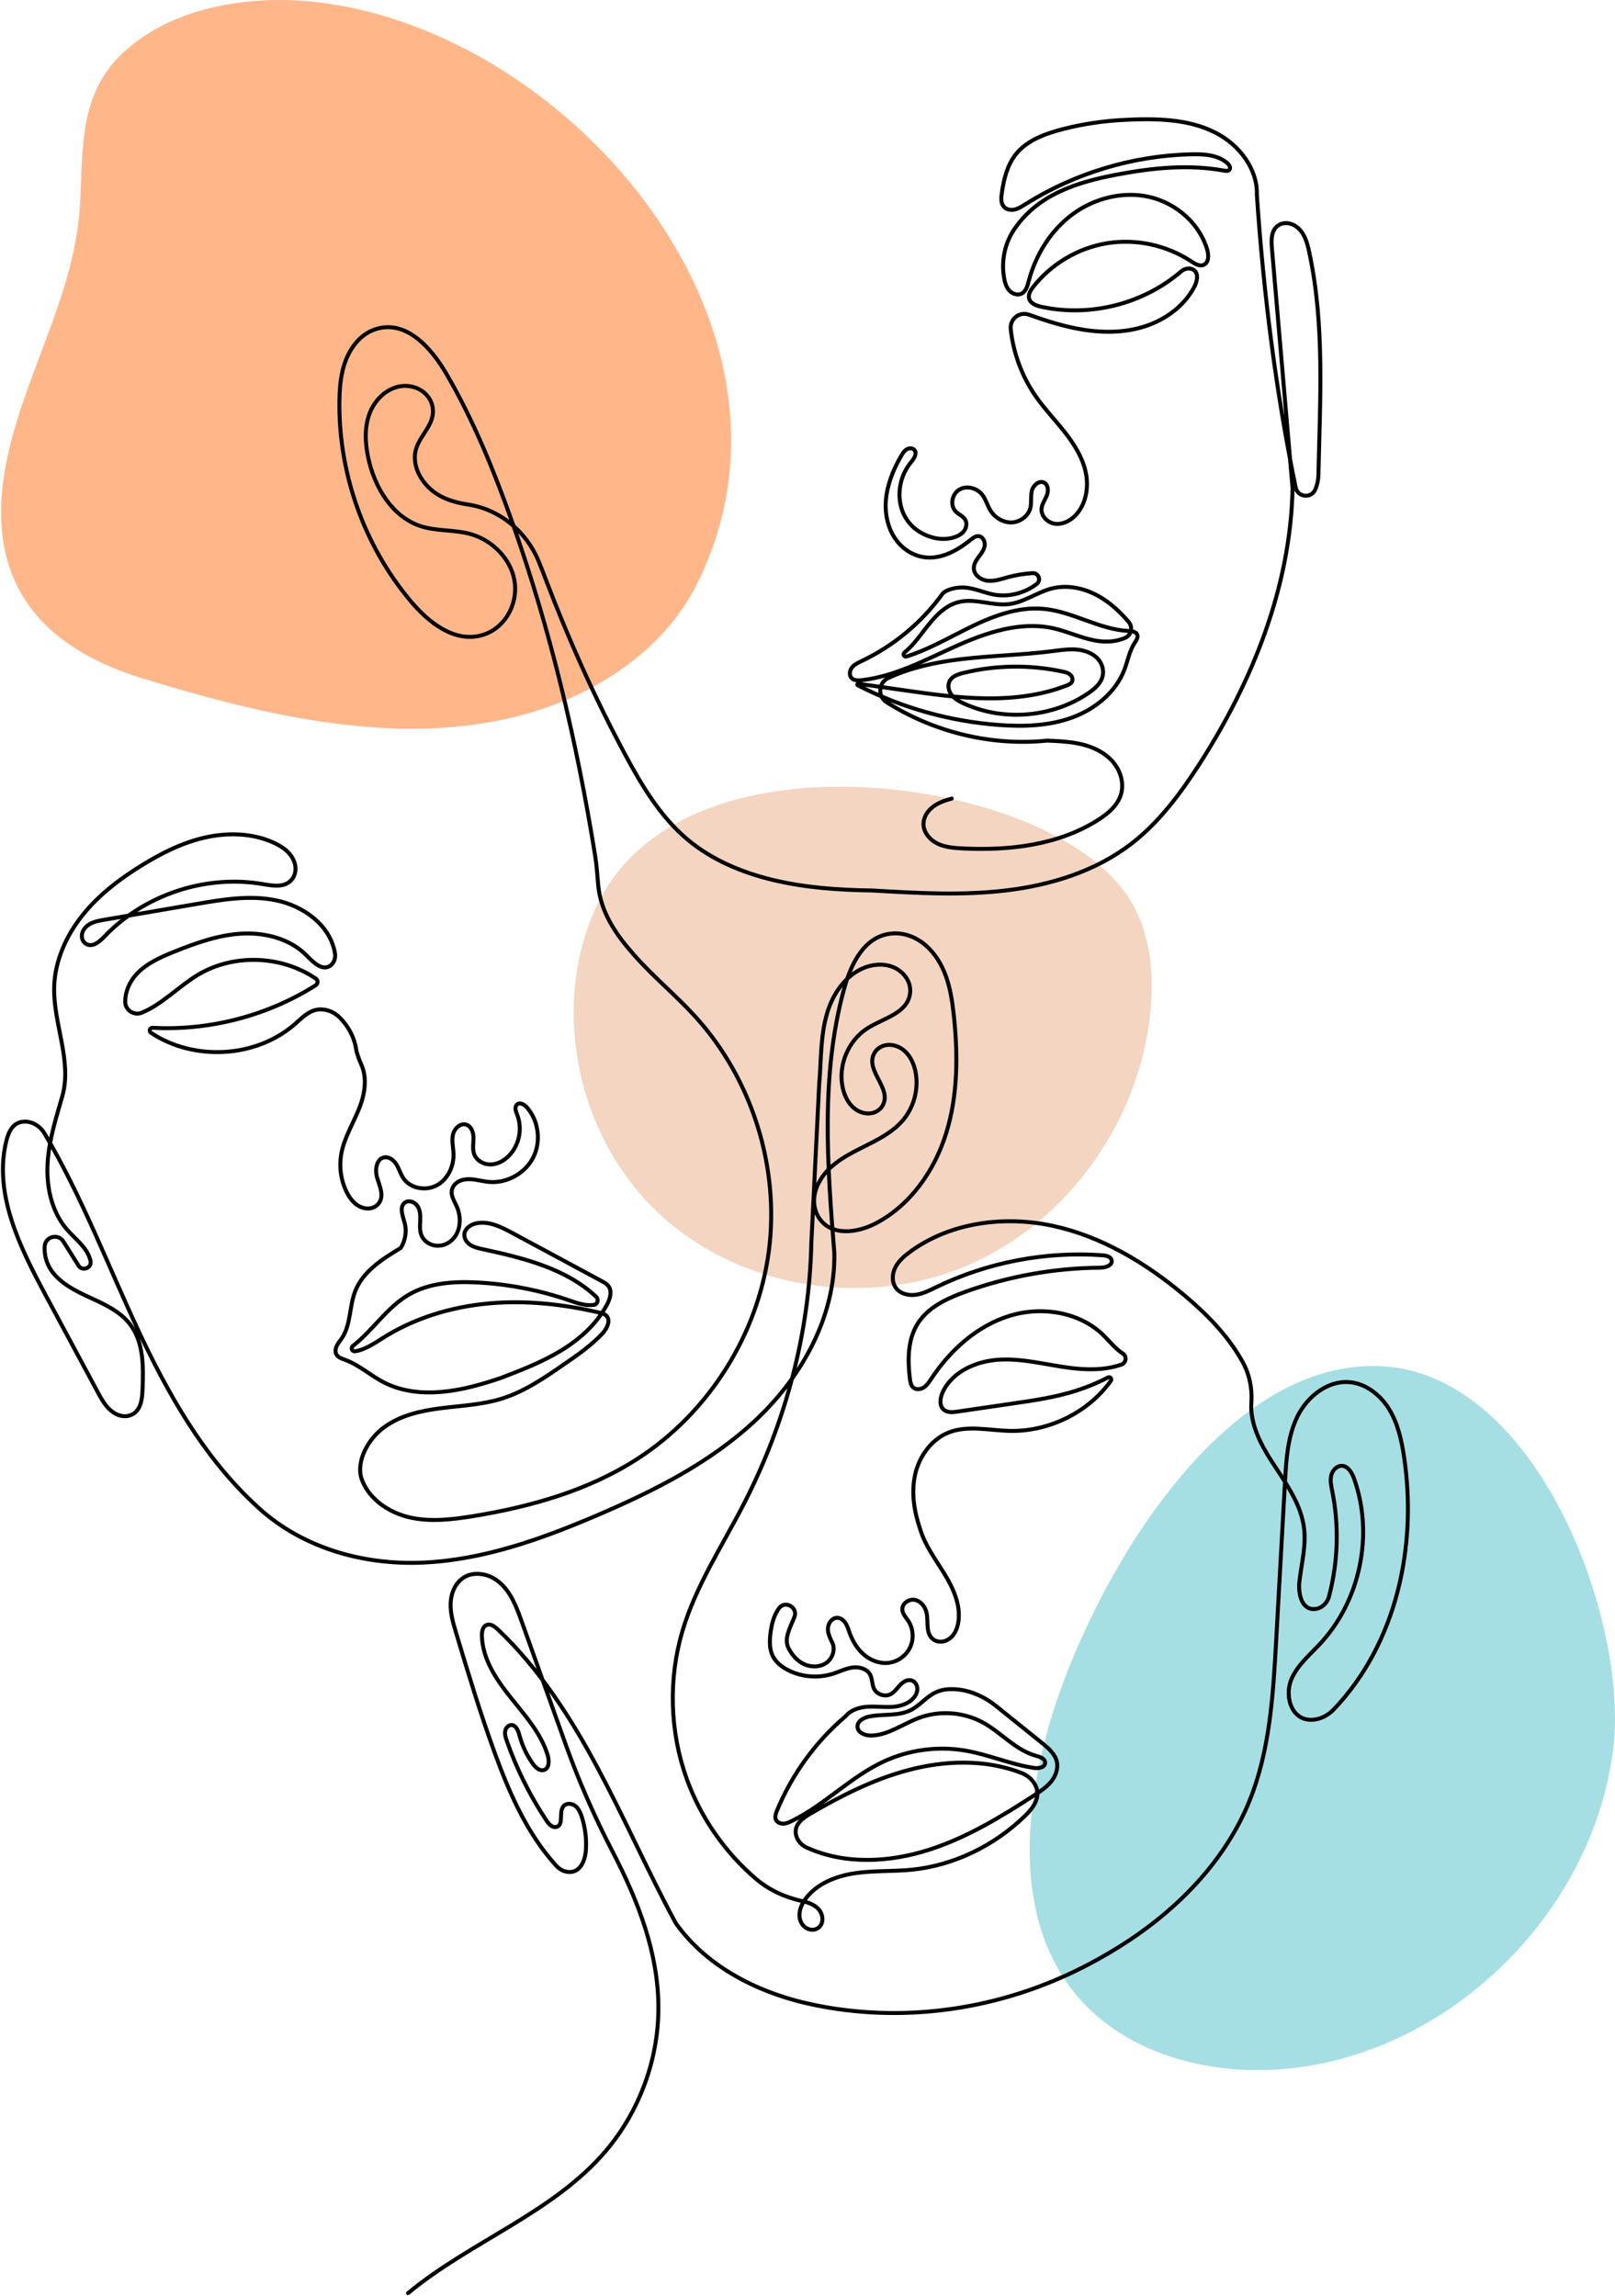
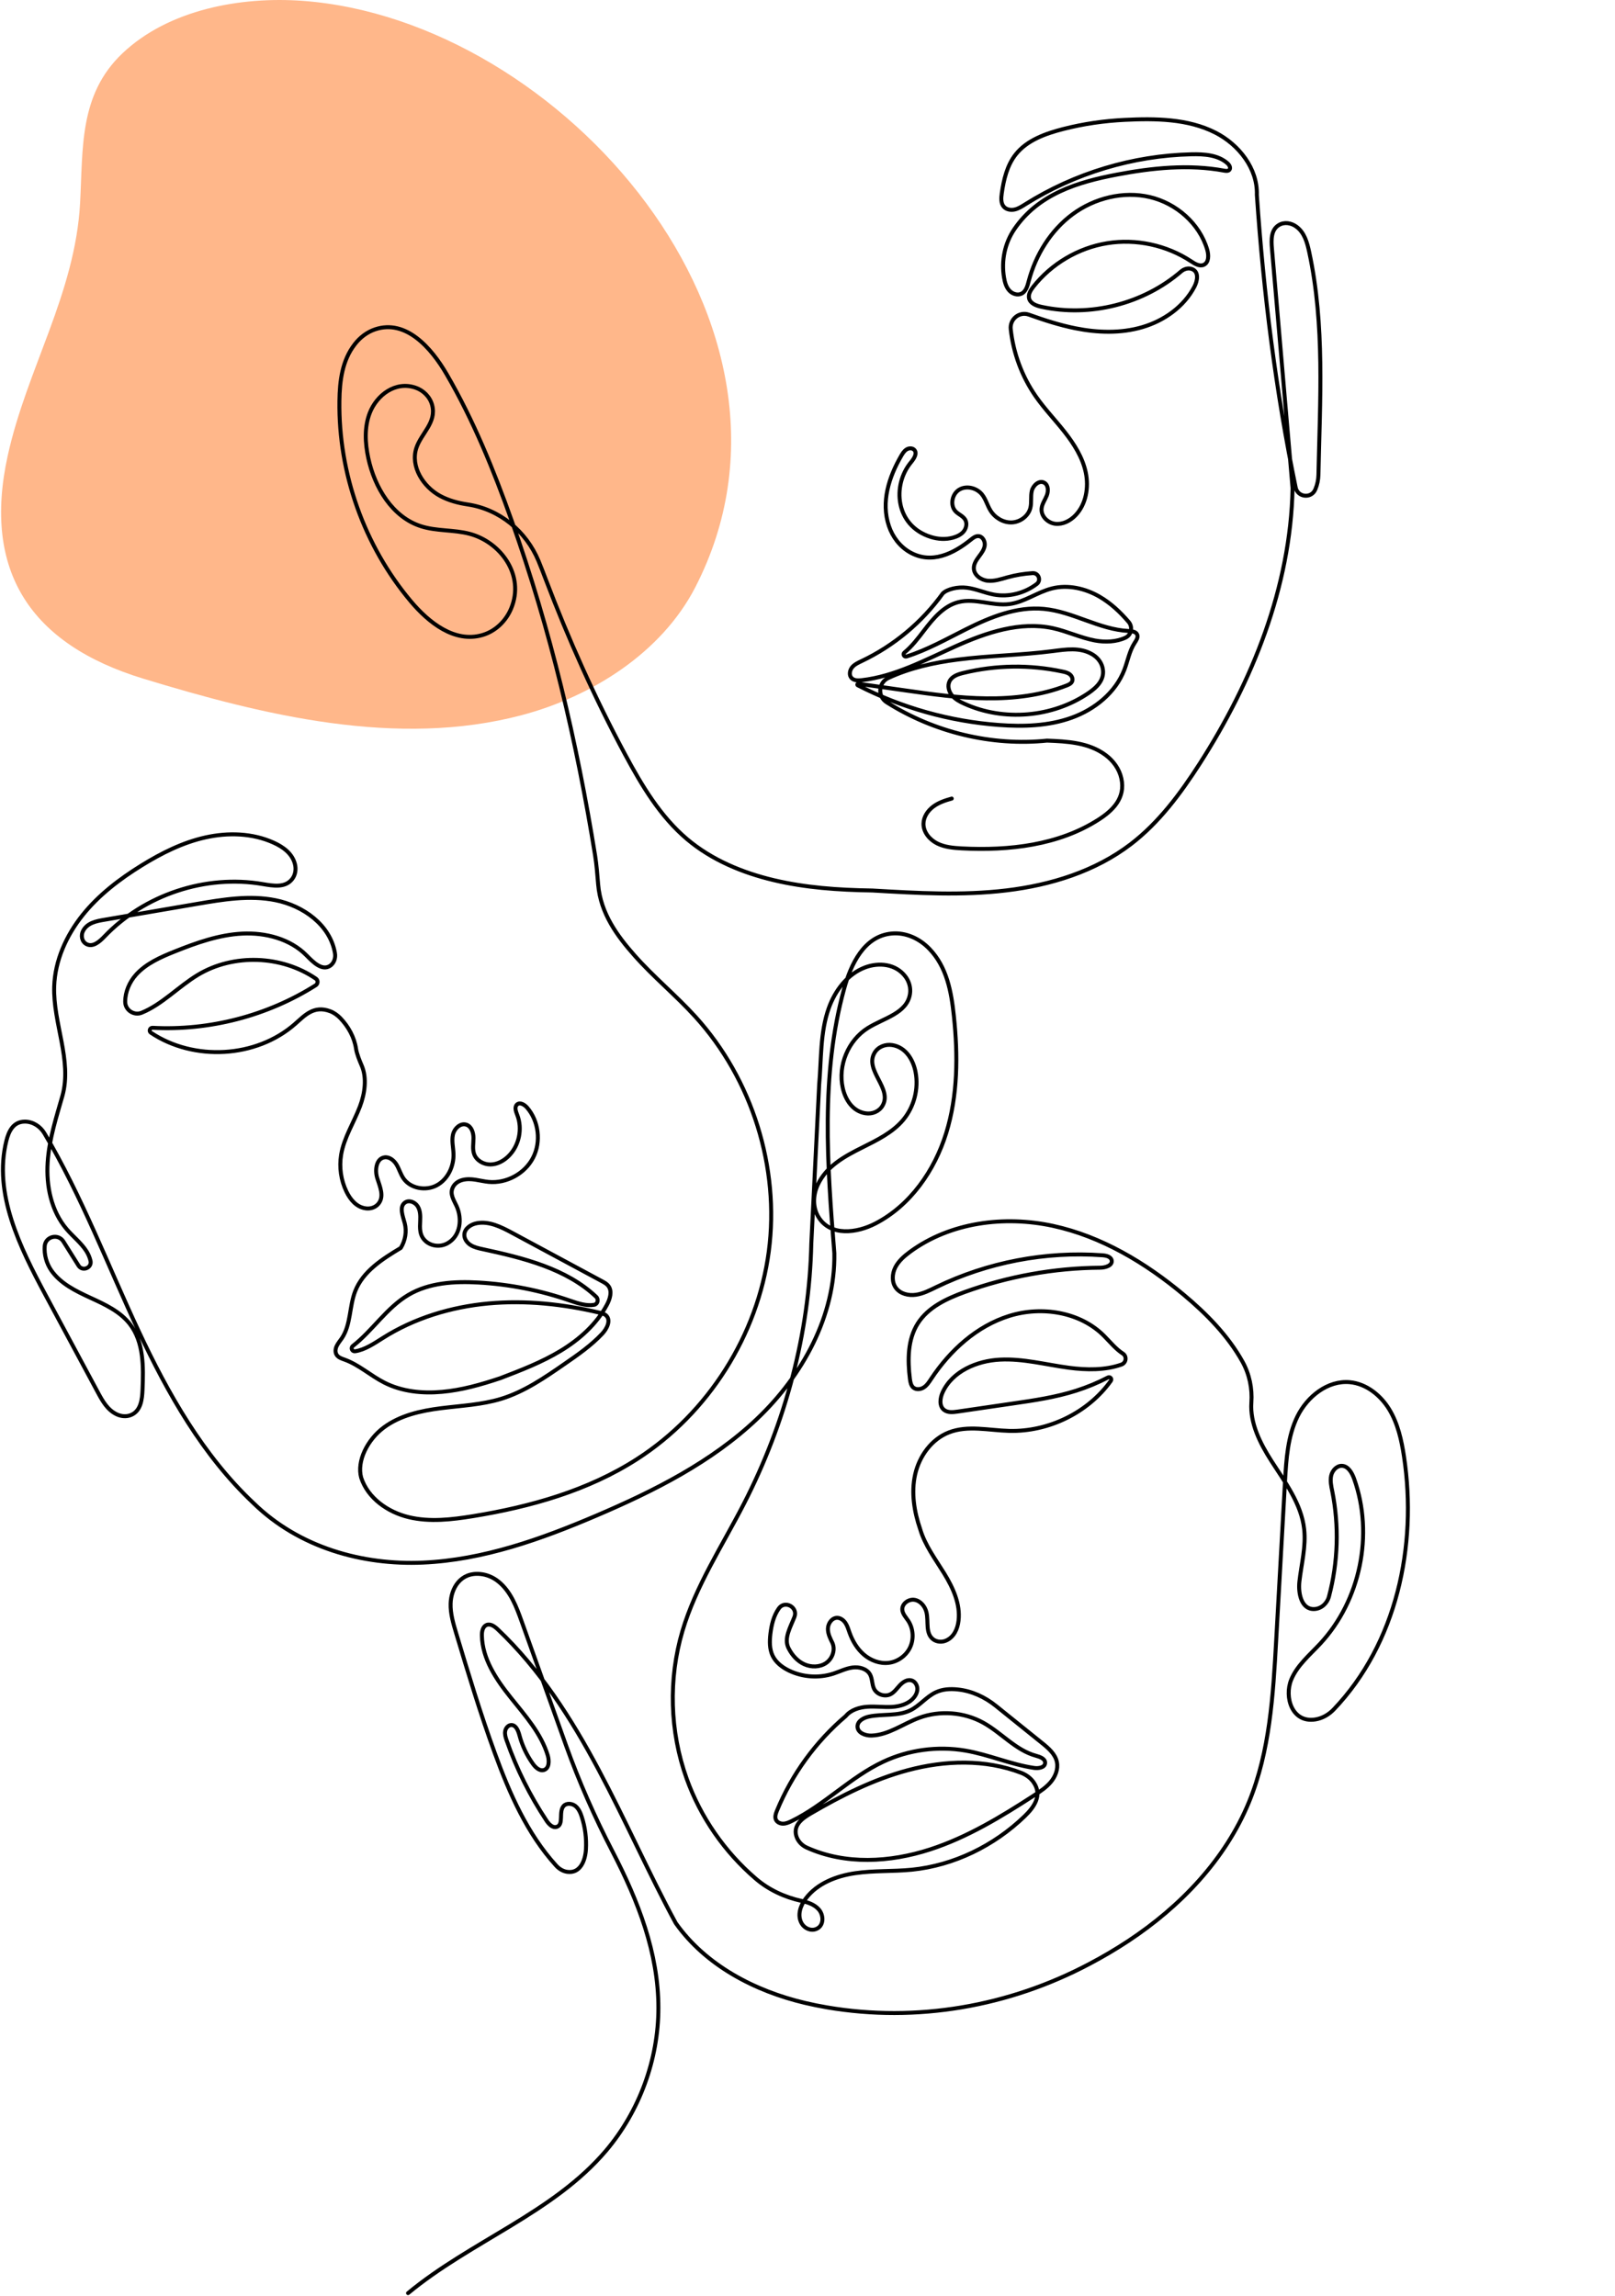
<svg xmlns="http://www.w3.org/2000/svg" width="408" height="580" viewBox="0 0 408 580" fill="none">
  <g clip-path="url(#clip0_11183_230)">
    <path d="M1.954 115.088C-4.463 144.284 7.658 162.731 36.193 171.441C66.496 180.679 100.364 189.004 131.85 180.65C149.476 175.974 167.13 164.926 175.672 148.318C209.583 82.413 141.776 5.018 76.464 0.214C60.877 -0.927 42.638 2.366 30.931 13.472C19.922 23.921 20.991 37.436 20.235 51.278C18.995 74.159 6.759 93.205 1.954 115.102V115.088Z" fill="#FF7017" fill-opacity="0.5" />
-     <path d="M150.075 230.304C139.009 255.822 146.282 287.883 166.702 306.772C187.109 325.675 219.009 330.622 244.563 319.602C270.118 308.583 288.257 282.58 290.695 254.881C291.48 245.942 290.667 236.576 286.303 228.736C281.569 220.225 273.155 214.38 264.428 210.046C232.171 194.022 167.373 190.43 150.075 230.304Z" fill="#E8AC84" fill-opacity="0.5" />
-     <path d="M265.241 435.075C258.652 457.585 256.499 483.973 270.788 502.576C284.078 519.869 308.463 525.414 330.011 521.993C369.44 515.749 402.667 481.364 407.558 441.747C411.551 409.386 388.178 345.962 347.879 345.078C306.581 344.18 274.781 402.486 265.241 435.061V435.075Z" fill="#4FC1C8" fill-opacity="0.5" />
    <path d="M103.087 579.287C118.973 566.143 139.765 559.015 153.098 543.305C161.554 533.326 166.332 520.296 166.332 507.224C166.332 493.353 161.226 480.238 154.724 467.692C150.232 459.025 146.282 450.086 142.988 440.906L131.779 409.585C130.453 405.879 129.027 402.016 125.889 399.507C124.592 398.466 123.009 397.782 121.355 397.625C116.292 397.126 113.954 401.246 113.84 405.109C113.768 407.647 114.51 410.127 115.237 412.551C118.289 422.701 121.355 432.88 124.991 442.83C128.713 453.037 133.162 463.216 140.492 471.285C141.234 472.112 142.232 472.725 143.33 472.867C146.61 473.309 147.85 469.988 148.021 467.25C148.193 464.456 147.836 461.619 146.966 458.954C146.638 457.927 146.182 456.886 145.34 456.216C144.485 455.561 143.13 455.432 142.403 456.216C141.062 457.67 142.517 460.907 140.649 461.505C139.608 461.833 138.652 460.821 138.053 459.909C133.889 453.636 130.496 446.836 128.014 439.722C127.743 438.967 127.487 438.154 127.615 437.356C127.743 436.558 128.371 435.773 129.184 435.773C130.381 435.773 130.923 437.242 131.237 438.397C131.922 440.963 133.077 443.415 134.631 445.581C135.301 446.508 136.328 447.478 137.426 447.135C138.766 446.708 138.781 444.812 138.381 443.457C136.699 437.869 132.649 433.364 128.998 428.802C125.348 424.24 121.868 419.051 121.74 413.206C121.711 412.151 121.954 410.897 122.923 410.498C123.922 410.099 124.963 410.868 125.747 411.61C136.357 421.66 144.342 434.148 151.216 447.05C158.089 459.937 163.95 473.352 170.724 485.826C178.282 496.503 190.674 502.976 203.408 505.984C205.234 506.411 207.059 506.782 208.898 507.096C231.572 510.973 254.93 506.882 275.251 496.104C278.603 494.337 281.868 492.412 285.048 490.316C298.196 481.635 309.59 469.745 315.565 455.161C320.799 442.374 321.626 428.289 322.396 414.504L324.635 374.231C324.948 368.628 325.305 362.855 327.772 357.822C330.253 352.79 335.43 348.656 341.005 349.169C345.169 349.554 348.791 352.462 350.973 356.04C353.141 359.619 354.068 363.81 354.695 367.944C358.103 390.568 352.827 415.188 336.955 431.825C335.715 433.122 334.089 434.077 332.321 434.362C326.431 435.317 324.406 428.76 326.189 424.355C327.672 420.719 330.838 418.11 333.504 415.245C343.658 404.339 347.109 387.631 342.103 373.589C341.561 372.078 340.606 370.353 339.009 370.296C337.683 370.253 336.599 371.48 336.299 372.763C336.014 374.06 336.299 375.4 336.57 376.697C338.324 385.493 338.039 394.688 335.729 403.356C335.273 405.052 333.804 406.392 332.05 406.478C328.784 406.634 327.929 402.529 328.271 399.521C328.77 395.101 329.968 390.696 329.469 386.263C328.756 379.862 324.663 374.459 321.184 369.042C318.346 364.608 315.765 359.505 316.135 354.315C316.392 350.737 315.636 347.13 313.897 343.994C310.275 337.465 304.813 331.891 299.023 327.058C289.369 318.989 278.246 312.318 265.954 309.666C253.661 307.029 240.071 308.782 229.918 316.224C228.449 317.307 227.009 318.547 226.182 320.173C225.355 321.812 225.255 323.908 226.353 325.376C227.465 326.859 229.533 327.343 231.358 327.087C233.198 326.83 234.866 325.961 236.535 325.148C249.512 318.861 264.157 316.067 278.531 317.108C279.472 317.179 280.642 317.45 280.841 318.376C281.112 319.674 279.273 320.244 277.947 320.244C266.296 320.329 254.674 322.425 243.722 326.388C239.173 328.042 234.481 330.223 231.872 334.314C229.291 338.377 229.276 343.552 229.875 348.342C229.975 349.141 230.132 349.996 230.731 350.523C231.458 351.136 232.613 351.008 233.412 350.466C234.21 349.939 234.738 349.098 235.266 348.299C240.014 341.129 246.745 334.999 254.945 332.433C263.144 329.867 272.884 331.392 278.945 337.494C280.428 338.99 281.925 340.829 283.651 341.927C284.749 342.626 284.521 344.294 283.294 344.721C279.159 346.175 274.453 346.104 270.046 345.52C264.242 344.75 258.481 343.167 252.635 343.467C246.788 343.752 240.556 346.418 238.132 351.749C237.476 353.189 237.234 355.157 238.474 356.154C239.401 356.896 240.713 356.767 241.897 356.596C246.545 355.926 251.18 355.242 255.829 354.558C261.248 353.774 266.681 352.975 271.9 351.307C274.652 350.424 277.348 349.312 279.914 347.972C280.442 347.701 280.984 348.328 280.642 348.813C274.881 356.867 264.898 361.728 254.959 361.472C249.825 361.344 244.492 359.989 239.715 361.857C235.323 363.567 232.242 367.859 231.201 372.449C230.16 377.054 230.959 381.901 232.456 386.263C233.654 390.34 236.278 393.818 238.517 397.454C240.742 401.075 242.667 405.209 242.153 409.443C241.911 411.481 241.012 413.577 238.988 414.447C237.932 414.903 236.649 414.803 235.736 414.119C233.74 412.593 234.61 409.657 234.053 407.304C233.697 405.808 232.57 404.425 231.073 404.154C229.561 403.883 227.85 405.109 227.95 406.634C228.021 407.704 228.848 408.545 229.447 409.443C230.731 411.396 230.916 414.019 229.932 416.129C228.948 418.239 226.824 419.793 224.499 420.064C222.26 420.334 219.979 419.465 218.267 418.011C216.556 416.557 215.373 414.546 214.617 412.422C214.332 411.61 214.089 410.769 213.619 410.042C213.148 409.315 212.392 408.716 211.537 408.687C210.196 408.659 209.184 410.084 209.155 411.424C209.127 412.764 209.797 414.019 210.296 415.031C211.08 416.785 210.296 419.009 208.699 420.106C207.116 421.19 204.934 421.218 203.18 420.42C201.426 419.622 200.086 418.096 199.216 416.371C197.961 413.891 199.658 411.139 200.699 408.473C201.654 406.007 198.26 404.168 196.749 406.335C195.422 408.217 194.895 410.498 194.624 412.765C194.41 414.632 194.381 416.585 195.194 418.282C196.021 419.992 197.633 421.218 199.358 422.045C202.795 423.699 206.873 423.97 210.51 422.801C212.135 422.273 213.676 421.475 215.373 421.247C217.055 421.019 219.023 421.546 219.822 423.043C220.406 424.141 220.264 425.523 220.82 426.635C221.547 428.075 223.515 428.717 224.955 428.004C225.954 427.505 226.595 426.507 227.365 425.695C228.135 424.882 229.248 424.169 230.317 424.511C231.144 424.768 231.686 425.623 231.743 426.479C231.8 427.334 231.43 428.189 230.873 428.845C229.561 430.442 227.394 431.069 225.34 431.197C223.273 431.311 221.205 431.012 219.152 431.155C217.098 431.283 214.93 431.967 213.676 433.507C206.089 439.936 200.071 448.219 196.278 457.428C195.979 458.169 195.693 459.011 196.036 459.723C196.349 460.379 197.148 460.721 197.889 460.693C198.631 460.678 199.316 460.365 199.986 460.037C208.271 456.003 214.802 448.946 223.144 445.04C229.547 442.032 236.877 441.048 243.85 442.231C249.74 443.229 255.301 445.724 261.205 446.608C262.36 446.779 263.971 446.537 264.029 445.368C264.086 444.284 262.731 443.814 261.69 443.529C256.613 442.146 253.005 437.741 248.399 435.189C243.522 432.495 237.462 432.024 232.228 433.949C228.178 435.431 224.499 438.297 220.178 438.439C218.61 438.496 216.642 437.741 216.627 436.158C216.627 434.761 218.182 433.92 219.551 433.635C223.03 432.908 226.838 433.607 230.018 432.038C232.385 430.869 234.053 428.588 236.449 427.491C238.175 426.692 240.043 426.593 241.968 426.792C245.504 427.163 248.813 428.703 251.579 430.926L263.201 440.278C264.841 441.59 266.595 443.087 267.009 445.14C267.365 446.907 266.638 448.746 265.497 450.129C264.356 451.512 262.816 452.524 261.305 453.508C252.977 458.911 244.406 464.143 234.952 467.208C224.841 470.487 213.533 471.142 203.779 466.723C202.538 466.153 201.526 465.084 201.155 463.758C200.385 461.006 202.724 459.338 204.806 458.127C212.563 453.608 220.649 449.516 229.333 447.192C238.717 444.683 248.898 444.355 258.011 447.862C259.251 448.347 260.378 449.16 261.134 450.257C263.444 453.593 261.134 456.63 258.838 458.839C251.137 466.267 240.984 471.256 230.332 472.326C225.569 472.796 220.749 472.511 216.014 473.209C211.28 473.908 206.446 475.775 203.565 479.596C202.225 481.378 201.355 483.787 202.496 485.84C203.223 487.137 204.806 487.864 206.189 487.308C208.171 486.524 208.143 483.887 206.902 482.419C205.818 481.136 204.121 480.565 202.481 480.195H202.424C198.203 479.254 194.196 477.401 190.916 474.578C183.073 467.849 176.97 459.068 173.476 449.331C169.198 437.427 168.813 424.155 172.406 412.023C175.8 400.604 182.474 390.497 187.922 379.905C198.417 359.505 204.478 336.823 204.963 314.114C205.619 300.742 206.289 287.384 206.945 274.026C207.515 267.668 207.173 260.854 209.369 254.695C210.966 250.205 214.118 246.042 218.581 244.374C222.032 243.091 226.267 243.462 228.72 246.669C229.676 247.924 230.132 249.535 229.889 251.089C229.148 255.993 223.258 257.176 219.223 259.713C214.289 262.807 211.636 269.151 212.906 274.839C213.561 277.804 215.401 280.755 218.681 281.24C220.364 281.496 222.103 280.784 222.959 279.315C225.512 274.953 218.353 270.42 220.92 265.986C221.804 264.446 223.658 263.719 225.412 264.005C228.82 264.546 230.702 267.697 231.301 270.819C232.114 275.053 230.93 279.615 228.164 282.922C225.483 286.115 221.59 287.997 217.868 289.865C213.405 292.089 208.784 294.583 206.588 299.316C205.362 301.954 205.276 305.076 206.831 307.542C209.868 312.36 216.456 311.519 221.162 309.082C229.975 304.52 236.107 295.724 239.045 286.229C241.982 276.749 242.025 266.585 240.984 256.706C240.342 250.59 239.216 244.26 234.781 239.684C232.314 237.118 228.891 235.521 225.34 235.821C218.31 236.419 214.959 243.533 213.219 249.905C207.301 271.475 208.998 294.313 210.781 316.58C211.052 332.418 202.738 347.515 191.244 358.435C179.75 369.341 165.305 376.612 150.731 382.841C136.713 388.829 122.053 394.075 106.824 394.745C91.594 395.415 75.537 390.967 64 379.677C51.266 367.673 42.453 352.12 35.023 336.268C27.194 319.56 20.663 302.196 11.237 286.315C10.196 284.561 8.342 283.35 6.317 283.335C3.294 283.335 2.196 285.859 1.611 288.182C-1.697 301.512 5.02 315.069 11.522 327.172C15.914 335.341 20.307 343.524 24.699 351.692C25.882 353.888 27.123 356.154 29.476 357.281C30.588 357.808 31.9 357.936 33.041 357.48C35.579 356.468 35.907 353.546 36.007 351.051C36.25 345.306 36.335 339.033 32.813 334.486C30.331 331.278 26.481 329.524 22.802 327.828C19.123 326.132 15.301 324.264 12.977 320.957C11.75 319.203 11.123 316.908 11.294 314.784C11.494 312.332 14.717 311.548 16.014 313.629L19.836 319.716C20.82 321.285 23.301 320.272 22.859 318.476C22.66 317.635 22.303 316.823 21.861 316.11C20.52 313.986 18.467 312.417 16.841 310.507C12.948 305.945 11.651 299.616 12.036 293.642C12.421 287.669 14.332 281.896 15.772 276.821C18.253 267.854 13.39 258.488 13.69 249.193C13.904 242.635 16.741 236.348 20.834 231.216C24.927 226.084 30.232 222.049 35.807 218.6C40.799 215.52 46.132 212.84 51.864 211.557C57.597 210.274 63.772 210.445 69.119 212.869C71.515 213.952 73.825 215.592 74.51 218.286C74.838 219.569 74.638 220.995 73.825 222.049C72.071 224.345 68.977 223.774 66.353 223.333C51.95 220.866 36.464 226.013 26.381 236.59C25.141 237.888 23.43 239.399 21.79 238.472C20.635 237.816 20.378 236.263 21.02 235.094C22.089 233.141 24.299 232.699 26.324 232.357L49.74 228.351C56.314 227.224 63.059 226.098 69.59 227.41C76.578 228.807 83.394 233.611 84.62 240.782C84.834 242.022 84.392 243.362 83.323 244.032C81.283 245.287 79.087 243.034 77.447 241.366C73.312 237.161 67.066 235.55 61.176 235.849C55.287 236.149 49.626 238.173 44.136 240.368C40.585 241.794 36.948 243.376 34.382 246.213C32.699 248.066 31.615 250.618 31.629 253.07C31.629 255.166 33.84 256.634 35.793 255.836C40.941 253.74 45.091 249.221 49.982 246.27C58.995 240.853 71.159 241.309 79.815 247.24C80.385 247.639 80.356 248.508 79.772 248.893C67.579 256.606 52.948 260.412 38.545 259.642C37.861 259.599 37.547 260.498 38.118 260.882C48.941 268.124 64.713 267.312 74.553 258.659C76.963 256.549 79.273 253.897 83.394 255.451C84.392 255.822 85.262 256.463 86.004 257.233C88.028 259.343 89.526 262.066 89.954 264.974C90.125 266.171 90.866 268.01 91.351 269.122C92.734 272.259 92.192 276.222 90.923 279.543C89.369 283.621 86.888 287.413 86.175 291.732C85.661 294.868 86.132 298.147 87.515 301.013C88.499 303.037 90.039 304.947 92.421 305.261C93.576 305.418 94.788 305.033 95.544 304.163C97.169 302.282 95.986 299.801 95.301 297.606C94.674 295.61 95.03 292.716 97.098 292.374C98.353 292.16 99.537 293.129 100.193 294.227C100.848 295.325 101.191 296.593 101.904 297.648C103.672 300.271 107.608 300.927 110.374 299.416C113.155 297.891 114.695 294.598 114.567 291.433C114.51 289.836 114.082 288.225 114.424 286.657C114.766 285.089 116.307 283.606 117.832 284.12C119.13 284.561 119.615 286.144 119.615 287.498C119.615 288.852 119.316 290.278 119.786 291.561C120.385 293.186 122.168 294.184 123.907 294.17C125.633 294.156 127.273 293.258 128.499 292.032C131.152 289.408 132.036 285.16 130.681 281.682C130.324 280.784 129.911 279.629 130.638 279.002C131.394 278.374 132.506 279.059 133.148 279.786C136.114 283.193 136.742 288.453 134.674 292.459C132.606 296.479 127.957 299.003 123.465 298.575C121.241 298.361 119.073 297.492 116.806 298.09C115.793 298.361 114.866 298.988 114.41 299.929C113.554 301.64 114.652 303.151 115.337 304.662C116.834 307.898 116.349 312.303 112.984 314.114C111.287 315.026 109.134 314.869 107.651 313.643C105.897 312.175 106.068 310.222 106.153 308.355C106.21 307.114 106.182 305.803 105.526 304.748C104.87 303.693 103.373 303.066 102.346 303.764C100.777 304.819 101.761 307.186 102.246 309.01C102.788 311.077 102.403 313.373 101.248 315.254C96.613 318.034 91.679 321.171 89.725 326.203C88.228 330.052 88.67 334.614 86.374 338.049C85.932 338.705 85.405 339.304 85.062 340.017C84.72 340.73 84.62 341.613 85.062 342.283C85.504 342.954 86.332 343.21 87.087 343.481C90.709 344.793 93.647 347.53 97.084 349.269C101.533 351.536 106.709 352.063 111.672 351.607C116.649 351.165 121.483 349.796 126.417 348.143C131.622 346.147 136.856 344.137 141.619 341.257C146.381 338.377 150.702 334.528 153.326 329.61C154.125 328.113 154.724 326.146 153.654 324.806C153.255 324.293 152.656 323.979 152.086 323.665C144.528 319.602 136.97 315.525 129.412 311.462C126.631 309.965 123.551 308.412 120.442 309.01C118.959 309.295 117.419 310.308 117.305 311.819C117.234 312.902 117.947 313.929 118.873 314.513C119.786 315.098 120.884 315.34 121.954 315.568C132.207 317.778 143.059 320.458 150.603 327.586C151.287 328.241 151.016 329.453 150.089 329.624C148.178 329.966 145.982 329.254 144.057 328.584C136.599 325.989 128.77 324.435 120.87 323.993C114.795 323.651 108.406 324.022 103.173 327.115C97.683 330.351 94.146 336.125 89.141 340.017C88.528 340.501 88.941 341.471 89.711 341.357C92.15 341 94.503 339.404 96.67 338.035C104.642 332.974 113.954 330.152 123.365 329.282C132.777 328.413 142.303 329.439 151.501 331.62C152.071 331.763 152.67 331.905 153.112 332.304C154.41 333.488 153.355 335.64 152.143 336.923C149.362 339.888 145.982 342.241 142.631 344.55C137.611 348.029 132.478 351.564 126.645 353.36C121.725 354.871 116.52 355.099 111.415 355.741C106.31 356.383 101.077 357.552 96.955 360.617C92.834 363.682 90.082 369.099 91.251 373.304C92.934 378.479 97.982 382 103.273 383.269C108.563 384.538 114.111 383.882 119.487 383.013C134.046 380.646 148.578 376.555 160.97 368.571C178.938 357.01 191.43 337.294 194.225 316.11C197.005 294.926 190.046 272.658 175.672 256.834C170.781 251.445 165.091 246.798 160.271 241.338C155.979 236.491 151.743 230.788 151.116 223.475C150.902 221.023 150.731 218.557 150.346 216.133C145.711 187.351 139.052 159.01 129.269 131.539C124.734 118.809 119.629 106.221 112.841 94.545C108.963 87.859 102.545 80.588 94.774 83.197C92.734 83.882 90.966 85.236 89.654 86.932C86.417 91.081 85.818 96.256 85.747 101.288C85.49 119.564 91.993 137.869 103.758 151.868C108.307 157.285 114.852 162.474 121.84 160.436C125.148 159.481 127.8 156.914 129.127 153.735C132.677 145.239 126.417 136.899 118.617 134.846C114.624 133.791 110.317 134.205 106.381 132.95C99.123 130.641 94.631 123.142 93.034 115.686C92.235 111.923 92.021 107.903 93.419 104.31C95.173 99.805 99.907 96.184 104.984 97.938C107.009 98.636 108.635 100.29 109.176 102.343C110.332 106.748 106.41 109.457 105.184 113.177C103.658 117.839 106.895 122.971 111.216 125.295C113.369 126.45 115.736 127.077 118.217 127.448C126.232 128.659 132.92 134.205 136.043 141.689C136.684 143.229 137.269 144.783 137.854 146.308C143.615 161.476 150.26 176.317 157.932 190.615C162.139 198.442 166.788 206.254 173.576 211.985C179.807 217.245 187.551 220.467 195.494 222.349C203.437 224.231 211.608 224.829 220.392 224.958C231.686 225.613 243.037 226.283 254.275 224.929C265.497 223.589 276.706 220.111 285.69 213.239C292.777 207.808 298.196 200.509 303.03 192.996C316.392 172.182 326.032 148.318 326.545 123.356C324.806 103.141 323.066 82.927 321.326 62.712C321.141 60.573 321.098 58.064 323.052 56.867C324.435 56.011 326.217 56.297 327.515 57.266C329.569 58.777 330.239 61.3 330.752 63.695C334.717 82.085 333.462 101.16 333.077 119.963C333.048 121.218 332.791 122.444 332.307 123.598L332.278 123.656C331.28 126.008 327.843 125.651 327.33 123.157C322.31 98.836 319.216 74.116 317.519 49.211C317.733 42.582 312.984 36.538 307.066 33.516C300.107 29.966 291.822 29.909 284.164 30.28C278.902 30.536 273.668 31.292 268.563 32.603C264.157 33.744 259.451 35.397 256.599 39.018C254.417 41.784 253.576 45.362 253.077 48.855C252.906 50.024 252.82 51.364 253.619 52.248C254.289 52.975 255.415 53.146 256.371 52.918C257.34 52.69 258.182 52.134 259.023 51.606C271.529 43.737 286.203 39.318 300.977 38.976C304.185 38.904 307.693 39.118 310.089 41.242C310.574 41.67 311.002 42.426 310.574 42.91C310.26 43.252 309.718 43.195 309.262 43.11C300.321 41.456 291.08 42.411 282.153 44.108C272.371 45.975 262.36 48.941 256.257 57.893C253.832 61.457 252.934 65.862 253.647 70.111C253.847 71.308 254.189 72.562 255.03 73.446C255.8 74.259 257.084 74.672 258.082 74.173C259.194 73.617 259.565 72.249 259.879 71.037C261.633 64.394 265.44 58.207 270.973 54.115C276.506 50.038 283.793 48.214 290.481 49.782C297.169 51.35 303.059 56.482 304.984 63.082C305.383 64.465 305.412 66.318 304.1 66.903C303.045 67.373 301.861 66.646 300.906 66.005C294.731 61.928 287.002 60.26 279.701 61.443C272.399 62.626 265.597 66.646 261.034 72.463C260.378 73.304 259.722 74.344 259.979 75.399C260.307 76.682 261.804 77.238 263.102 77.509C275.38 80.175 288.841 76.796 298.367 68.585C299.166 67.901 300.278 67.587 301.248 68.015C302.916 68.756 302.517 70.937 301.747 72.42C299.109 77.481 294.075 81.031 288.599 82.641C283.123 84.252 277.248 84.053 271.658 82.927C267.679 82.128 263.829 80.888 259.936 79.491C257.512 78.621 255.059 80.617 255.344 83.169C256 89.213 258.182 95.101 261.647 100.091C263.857 103.27 266.567 106.078 268.963 109.129C271.358 112.18 273.497 115.558 274.296 119.35C275.094 123.142 274.367 127.433 271.672 130.213C270.36 131.568 268.492 132.537 266.61 132.323C264.727 132.109 262.988 130.441 263.13 128.545C263.216 127.334 264 126.307 264.442 125.195C264.884 124.069 264.87 122.529 263.815 121.945C262.545 121.232 261.005 122.586 260.663 124.012C260.335 125.437 260.663 126.949 260.292 128.36C259.75 130.427 257.683 131.91 255.558 131.981C253.433 132.038 251.365 130.798 250.239 128.987C249.426 127.69 249.055 126.122 248.1 124.924C246.759 123.242 244.164 122.586 242.324 123.698C240.485 124.81 239.943 127.704 241.455 129.23C242.21 129.985 243.323 130.37 243.85 131.297C244.378 132.223 244.121 133.449 243.451 134.262C242.781 135.074 241.754 135.545 240.727 135.83C238.902 136.329 236.963 136.215 235.152 135.645C226.153 132.808 225.355 122.601 230.103 116.841C230.873 115.915 231.8 114.56 230.988 113.662C230.517 113.135 229.633 113.163 229.034 113.534C228.435 113.904 228.036 114.532 227.679 115.145C224.585 120.491 222.517 126.806 224.57 132.893C225.497 135.645 227.337 138.068 229.861 139.508C235.38 142.644 240.955 139.807 245.248 136.343C245.818 135.887 246.446 135.388 247.173 135.431C248.257 135.488 248.913 136.757 248.77 137.826C248.613 138.895 247.914 139.793 247.273 140.649C246.631 141.518 245.989 142.488 246.018 143.571C246.061 145.282 247.815 146.536 249.512 146.707C251.209 146.878 252.891 146.294 254.531 145.838C256.599 145.267 258.709 144.925 260.848 144.783C262.374 144.683 263.116 146.622 261.904 147.534C258.866 149.844 254.859 150.898 251.08 150.2C248.77 149.772 246.588 148.76 244.264 148.475C241.939 148.176 239.23 148.846 238.16 149.929C232.913 157.214 225.797 163.144 217.683 166.993C216.799 167.421 215.872 167.834 215.258 168.59C214.645 169.346 214.446 170.557 215.116 171.27C215.729 171.94 216.77 171.926 217.683 171.826C226.096 170.871 233.74 166.708 241.469 163.244C249.198 159.78 257.74 156.9 266.011 158.696C269.604 159.481 272.984 161.12 276.606 161.804C279.187 162.289 282.068 162.175 284.378 161.063C285.861 160.35 286.203 158.354 285.134 157.114C283.009 154.619 280.599 152.367 277.775 150.727C274.182 148.646 269.818 147.634 265.783 148.646C262.061 149.573 258.824 152.096 255.03 152.595C250.752 153.151 246.36 151.041 242.168 152.096C238.446 153.023 235.779 156.216 233.44 159.281C231.943 161.248 230.374 163.301 228.478 164.855C227.993 165.254 228.421 166.024 229.02 165.839C234.225 164.199 239.087 161.448 244.007 158.982C250.168 155.888 256.87 153.165 263.729 153.821C271.087 154.519 277.718 159.039 285.091 159.395C285.947 159.438 287.002 159.552 287.301 160.336C287.572 161.049 287.059 161.776 286.645 162.417C285.319 164.456 284.92 166.922 284.05 169.189C281.84 174.962 276.563 179.211 270.731 181.306C264.913 183.402 258.567 183.601 252.378 183.145C239.971 182.233 227.75 178.797 216.684 173.109C216.485 173.009 216.585 172.696 216.813 172.724L228.649 174.406C235.465 175.376 242.31 176.345 249.198 176.416C256.086 176.502 263.059 175.675 269.476 173.166C270.032 172.952 270.631 172.667 270.859 172.125C271.116 171.512 270.802 170.771 270.275 170.358C269.747 169.944 269.077 169.773 268.421 169.645C260.178 167.877 251.551 167.991 243.365 170.001C242.011 170.329 240.513 170.828 239.886 172.083C239.316 173.209 239.672 174.649 240.471 175.632C241.269 176.616 242.424 177.243 243.579 177.757C253.561 182.304 265.882 181.263 274.952 175.105C277.134 173.622 279.316 171.569 278.503 168.519C278.132 167.122 277.134 165.967 275.879 165.254C272.784 163.472 269.291 164.057 265.954 164.484C257.996 165.511 249.925 165.611 241.968 166.623C235.936 167.393 229.875 168.733 224.399 171.284C221.889 172.453 221.661 175.932 224 177.414C236.007 185.013 250.595 188.52 264.513 187.094C269.633 187.294 274.995 187.565 279.244 190.687C281.241 192.155 282.766 194.236 283.294 196.66C284.392 201.649 281.027 204.814 277.533 207.052C267.479 213.51 254.945 214.936 243.009 214.323C240.87 214.209 238.674 214.023 236.763 213.068C234.852 212.113 233.269 210.217 233.298 208.079C233.326 206.368 234.381 204.8 235.75 203.773C237.119 202.747 238.788 202.191 240.442 201.735" stroke="black" stroke-linecap="round" stroke-linejoin="round" />
  </g>
  <defs>
    <clipPath id="clip0_11183_230">
      <rect width="408" height="580" fill="white" />
    </clipPath>
  </defs>
</svg>